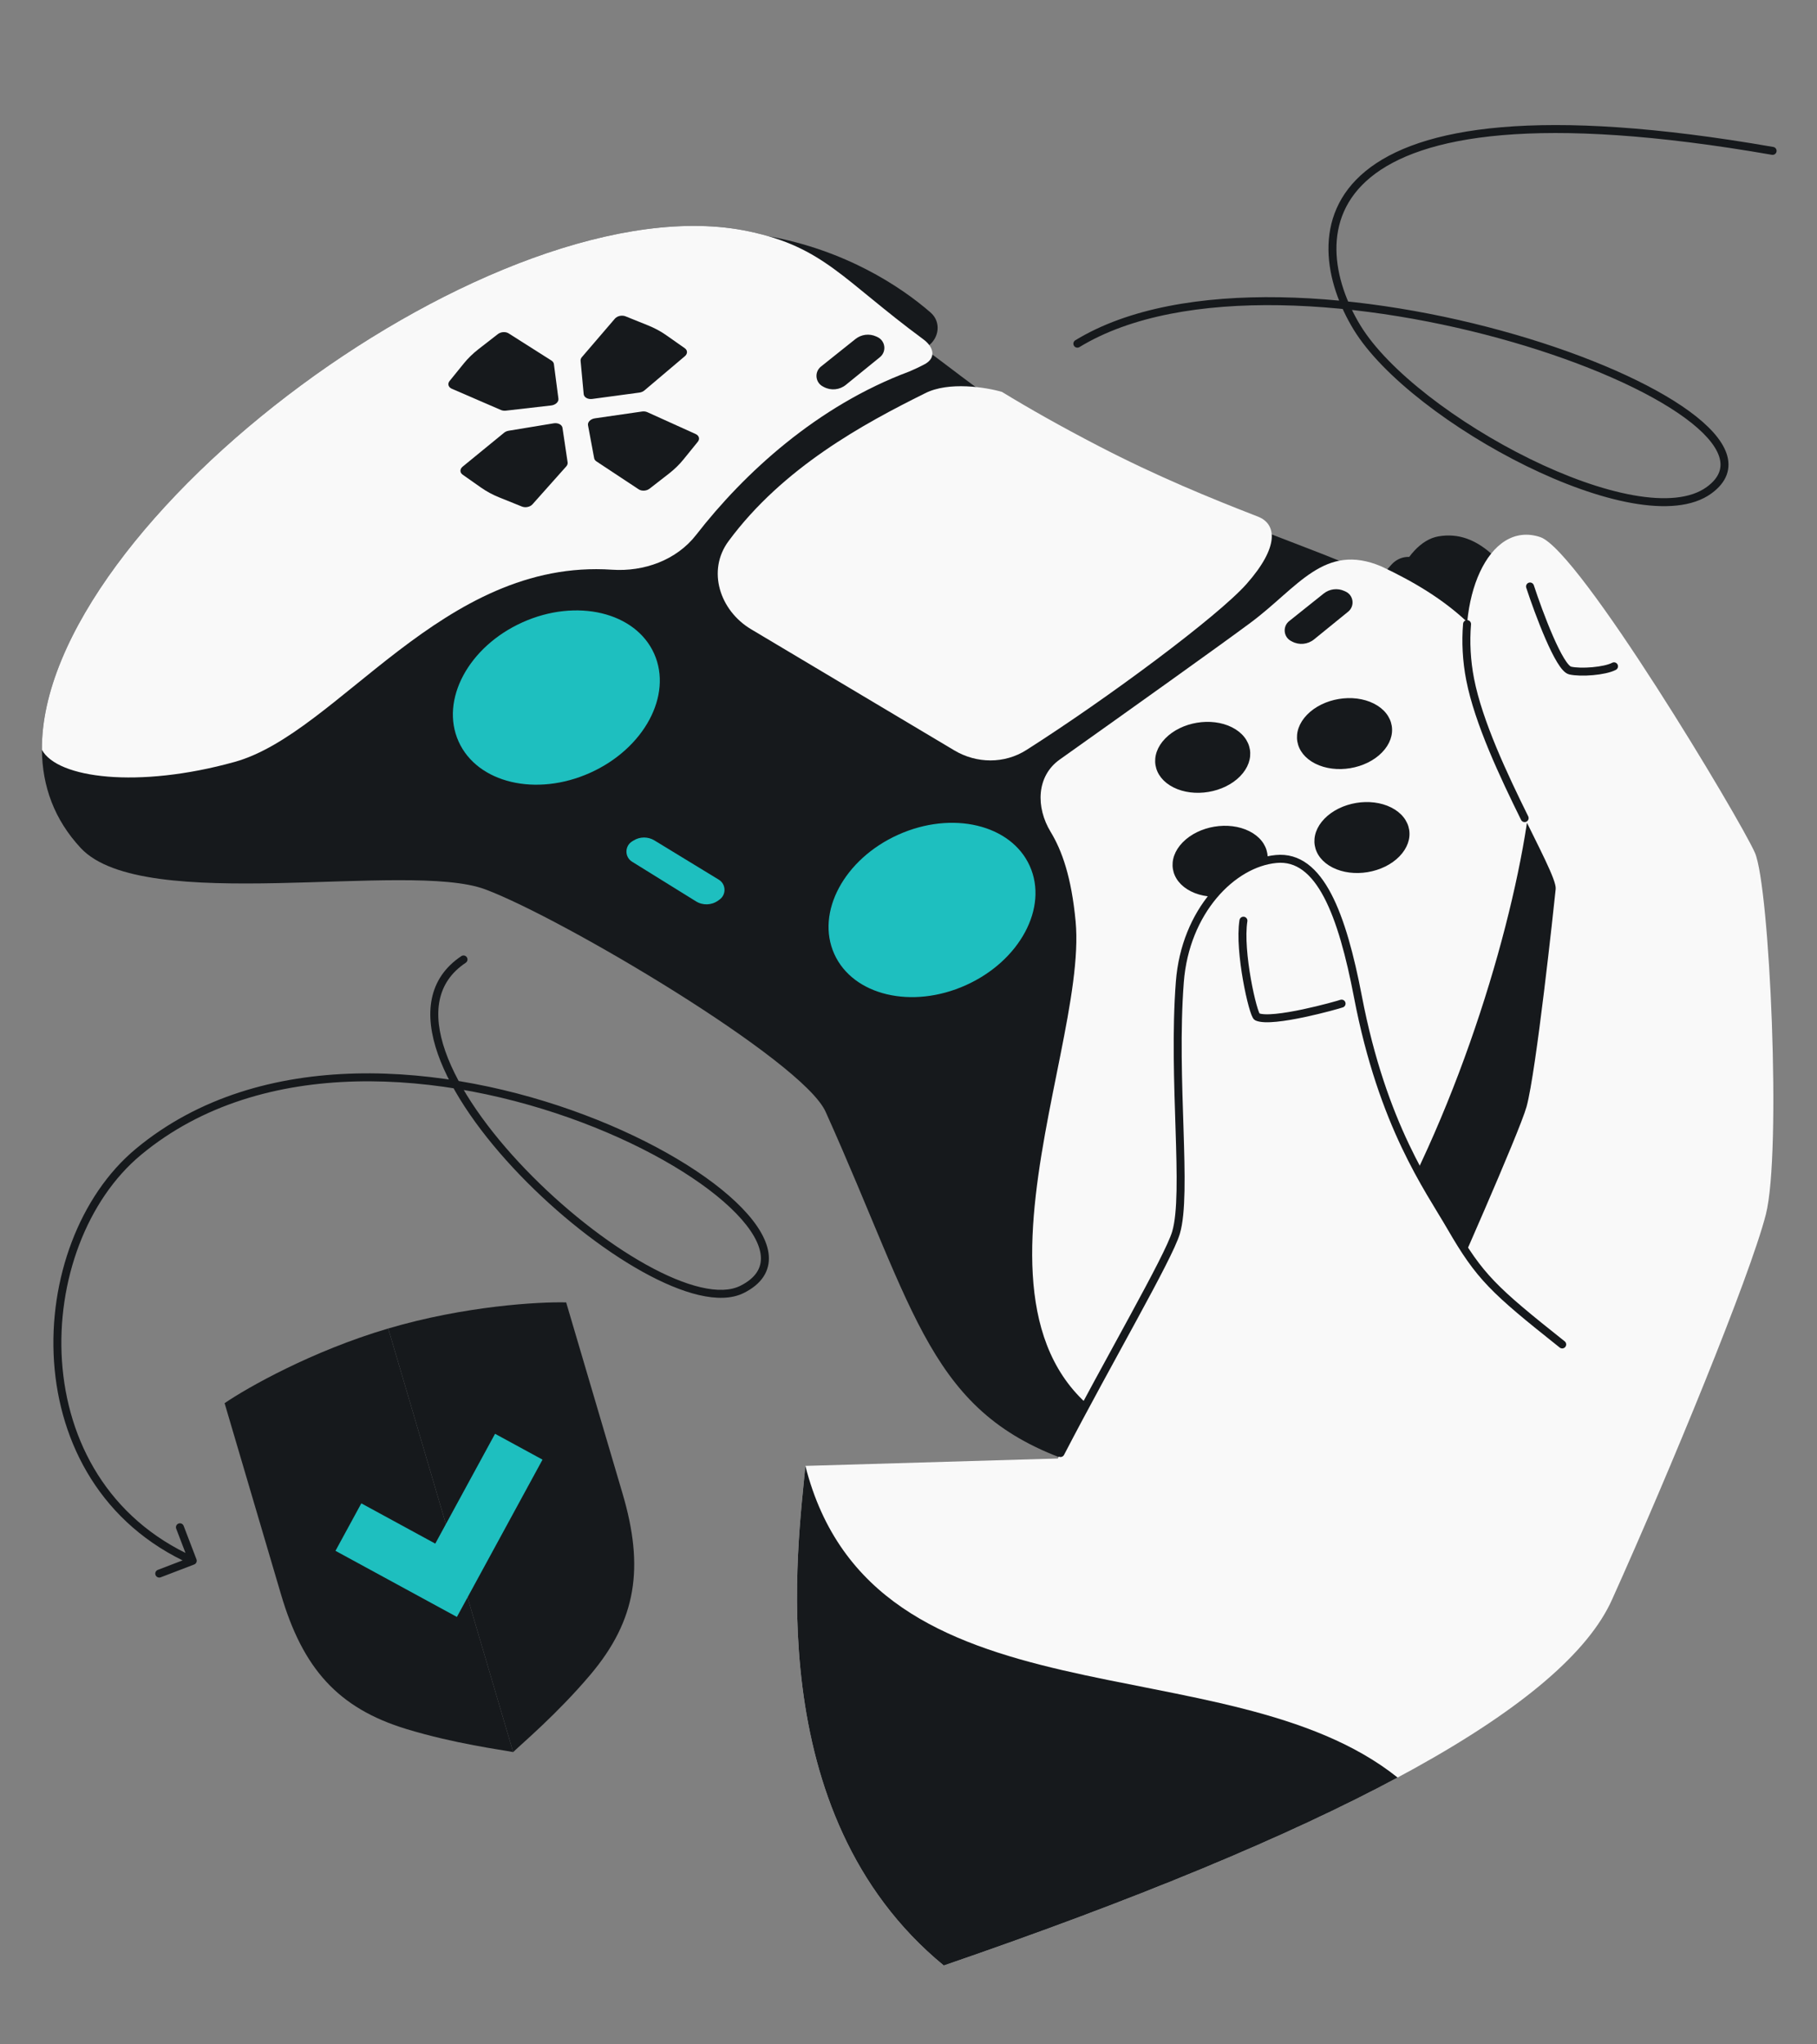
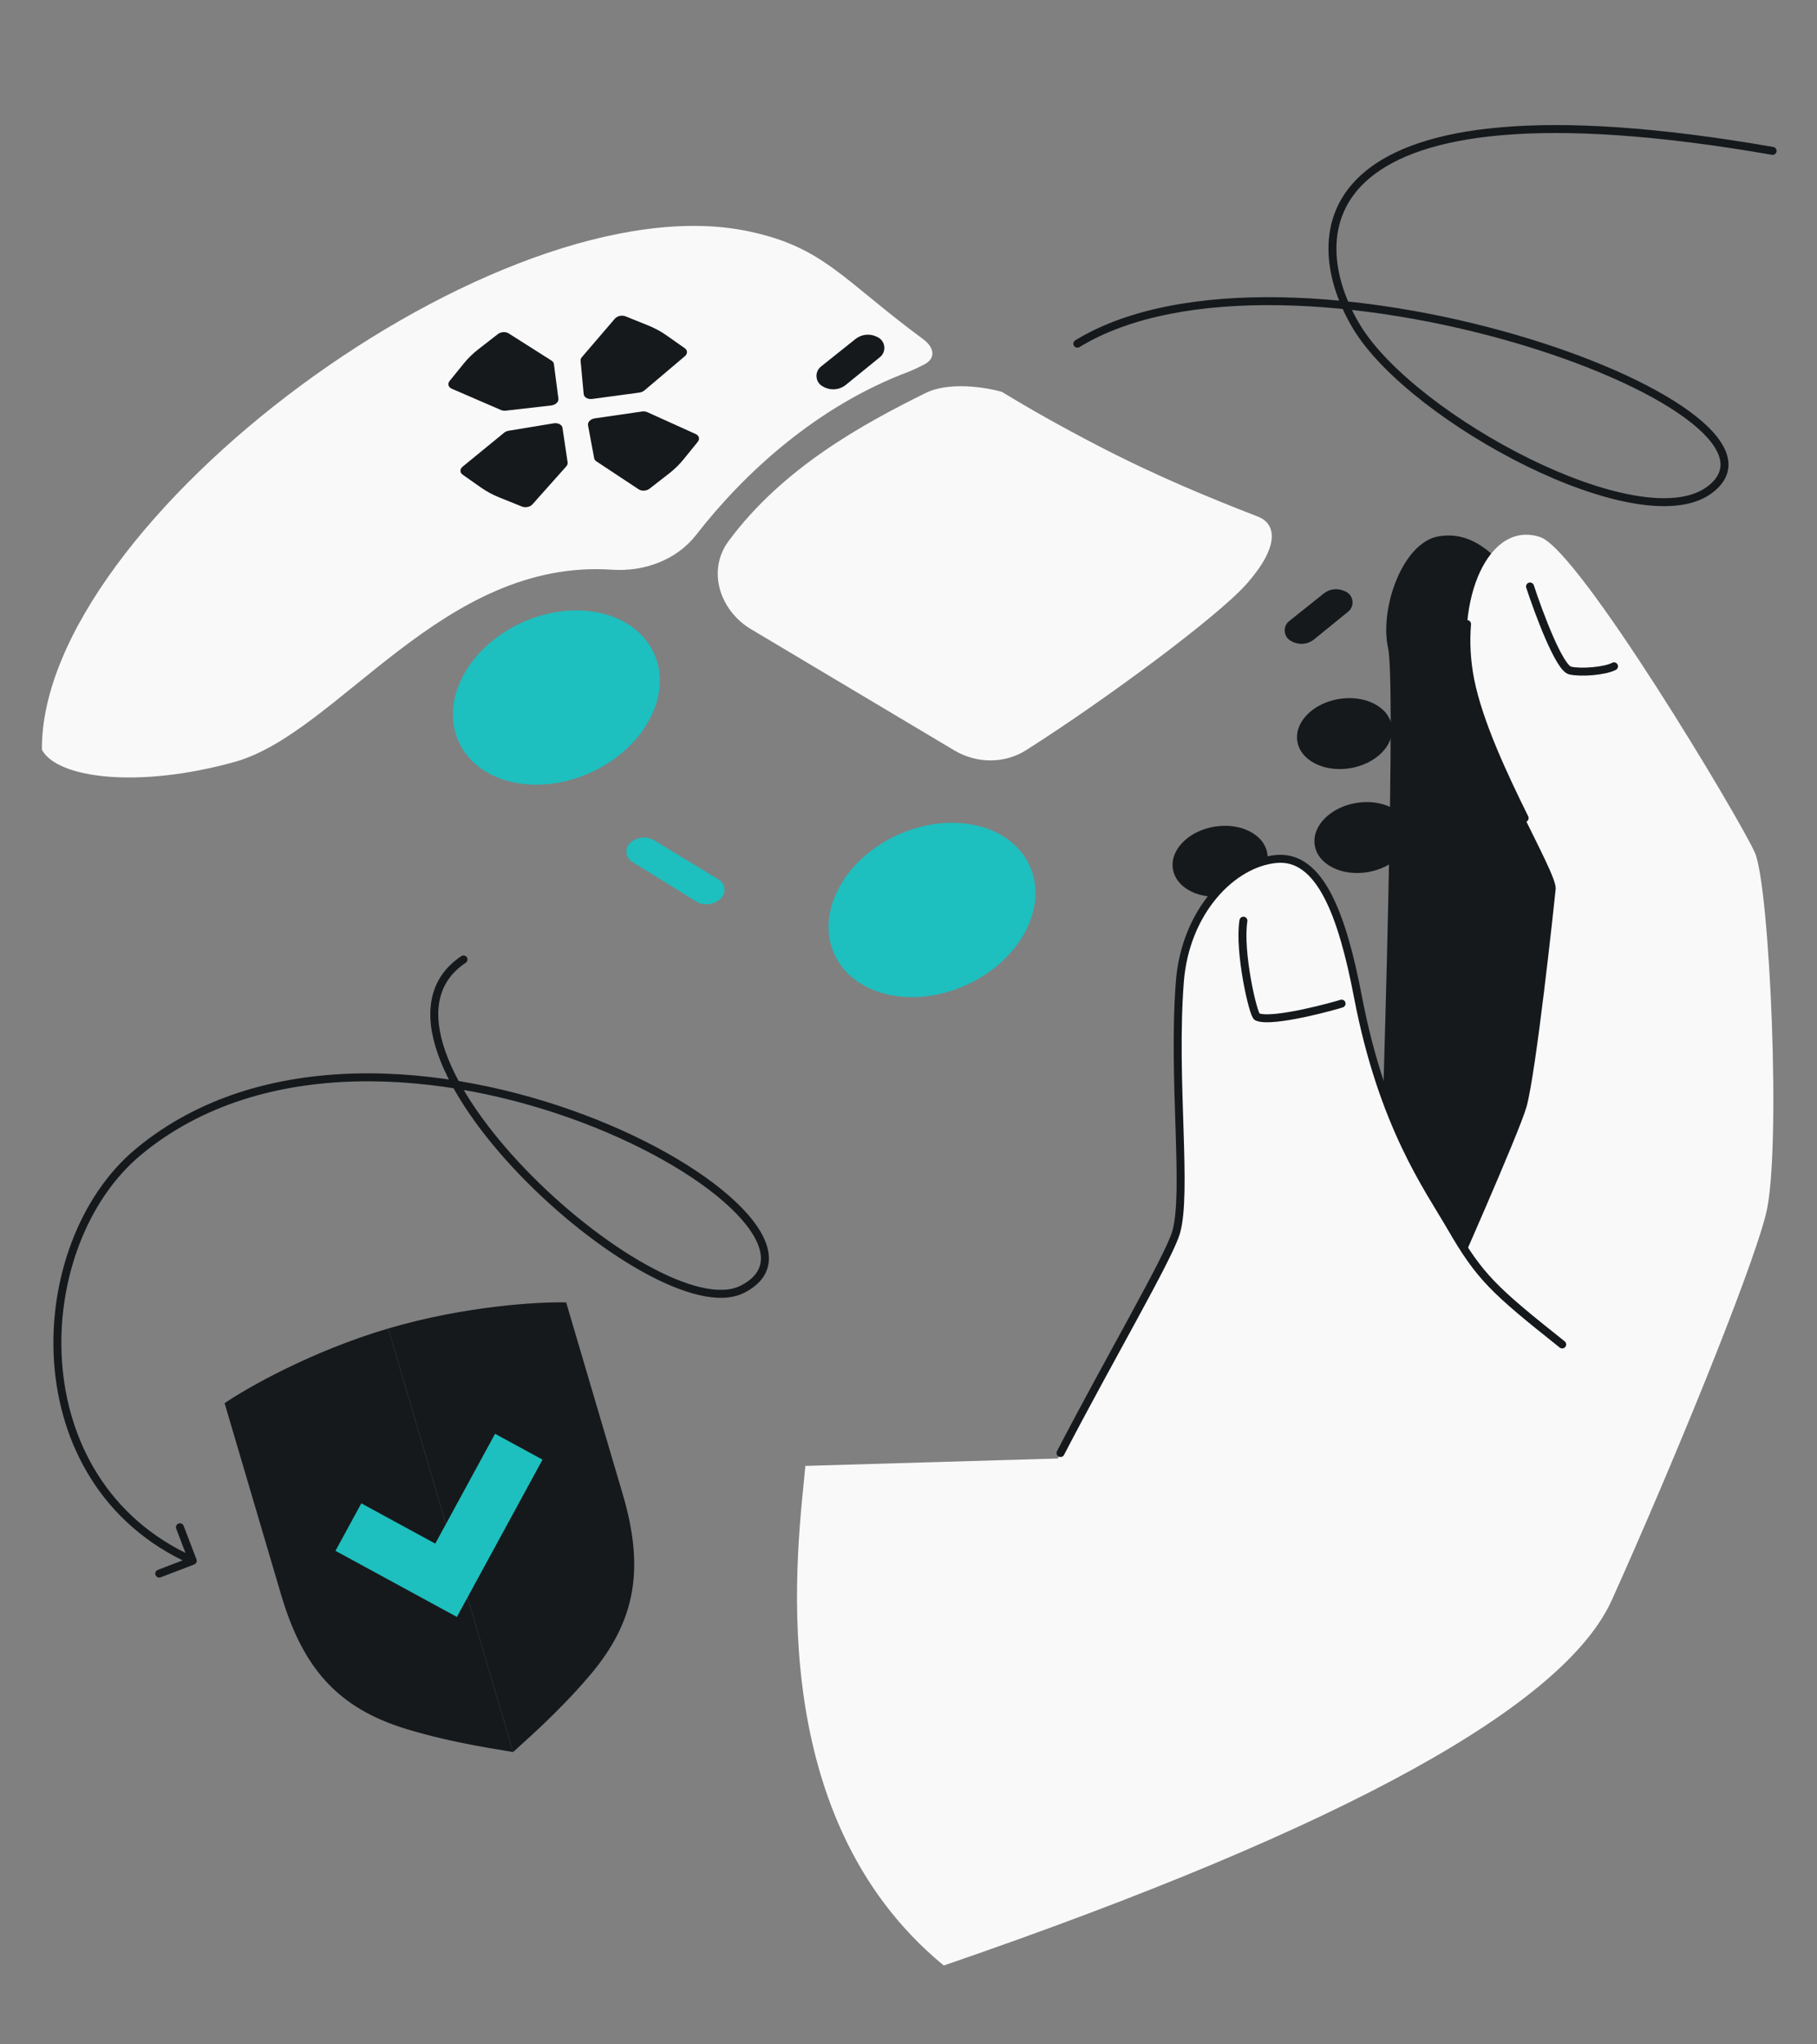
<svg xmlns="http://www.w3.org/2000/svg" width="456" height="513" viewBox="0 0 456 513" fill="none">
  <rect x="0" y="0" width="456" height="513" fill="#808080" stroke="none" />
  <g clip-path="url(#clip0_5048_59795)">
    <path d="M361.057 134.582C370.819 132.96 379.418 140.597 390.168 163.503C396.455 210.233 408.419 305.378 405.988 312.109C402.949 320.523 344.848 334.228 345.543 320.995C346.238 307.762 350.621 172.774 348.374 162.731C346.126 152.688 352.027 136.082 361.057 134.582Z" fill="#16191C" />
-     <path d="M207.196 278.974C201.395 266.082 141.055 230.358 121.725 223.153C102.395 215.949 36.004 229.681 20.276 212.811C13.621 205.673 10.597 197.278 10.521 188.149C10.042 130.946 125.269 44.879 187.845 58.038C189.623 58.411 191.245 58.818 192.741 59.259C212.138 62.735 226.07 71.904 233.556 78.437C236.261 80.798 235.732 84.933 232.753 86.939L231.935 87.489C237.003 91.065 245.658 98.065 250.951 101.296C257.758 105.45 265.731 109.969 275.205 114.88C289.941 122.519 303.247 127.957 315.161 132.577C326.814 137.097 337.135 140.834 346.161 145.084L349.198 141.69C350.827 139.869 353.406 139.19 355.607 140.249C366.078 145.287 382.029 157.793 383.405 178.514C392.355 199.739 357.392 337.892 296.053 363.374C287.583 366.892 278.61 368.263 269.18 366.88C233.281 354.694 230.133 329.947 207.196 278.974Z" fill="#16191C" />
    <path d="M164.238 210.89L180.388 220.739C182.224 221.859 182.32 224.49 180.571 225.741L180.21 225.998C178.569 227.173 176.382 227.244 174.666 226.18L158.634 216.236C156.746 215.065 156.742 212.319 158.626 211.142L158.985 210.918C160.59 209.915 162.623 209.905 164.238 210.89Z" fill="#1EBFBF" />
    <path d="M187.845 58.038C125.269 44.879 10.042 130.946 10.521 188.149C14.38 195.307 34.662 197.93 58.881 191.194C84.972 183.938 110.977 140.063 153.604 142.96C161.618 143.504 169.787 140.556 174.715 134.212C186.791 118.667 205.119 101.83 228.18 93.231C229.762 92.559 231.038 91.945 232.062 91.393C234.996 89.811 234.374 87.101 231.692 85.122C211.524 70.252 206.785 62.02 187.845 58.038Z" fill="#F9F9F9" />
    <path d="M239.487 188.292L188.498 157.899C180.619 153.202 177.381 143.174 182.832 135.796C196.494 117.302 216.738 106.333 232.158 98.686C238.102 95.656 247.491 97.191 251.443 98.336C258.249 102.491 266.223 107.01 275.696 111.921C290.433 119.559 303.738 124.997 315.652 129.618C320.454 131.465 321.082 137.216 312.843 146.532C305.723 154.583 278.068 175.172 257.589 188.202C252.081 191.706 245.095 191.635 239.487 188.292Z" fill="#F9F9F9" />
-     <path d="M383.405 178.514C375.34 159.388 363.163 149.899 346.653 142.125C332.367 136.063 325.776 147.365 313.938 156.188C306.332 161.856 283.005 178.485 265.96 190.587C260.076 194.764 259.927 202.589 263.676 208.756C266.515 213.428 268.896 220.085 269.943 231.234C273.264 266.613 229.912 348.783 296.053 363.374C357.392 337.892 392.355 199.739 383.405 178.514Z" fill="#F9F9F9" />
    <circle cx="10.527" cy="10.527" r="10.527" transform="matrix(0.893 0.45 -0.698 0.716 335.376 171.808)" fill="#16191C" />
    <circle cx="10.527" cy="10.527" r="10.527" transform="matrix(0.893 0.45 -0.698 0.716 304.15 203.846)" fill="#16191C" />
-     <circle cx="10.527" cy="10.527" r="10.527" transform="matrix(0.698 -0.716 0.893 0.45 285.085 192.843)" fill="#16191C" />
    <circle cx="10.527" cy="10.527" r="10.527" transform="matrix(0.698 -0.716 0.893 0.45 325.051 212.967)" fill="#16191C" />
    <path d="M126.515 108.582L116.118 117.088C115.374 117.696 115.369 118.592 116.107 119.11L118.792 120.997L120.75 122.372C122.113 123.329 123.64 124.151 125.3 124.82L130.983 127.111C131.869 127.469 133.038 127.22 133.638 126.546L142.109 117.036C142.381 116.731 142.502 116.372 142.451 116.027L141.163 107.364C141.043 106.56 140.042 106.046 138.948 106.226L127.65 108.088C127.219 108.159 126.82 108.333 126.515 108.582Z" fill="#16191C" />
    <path d="M146.033 89.612L154.311 79.966C154.903 79.276 156.089 79.015 156.987 79.377L160.257 80.695L162.641 81.656C164.3 82.325 165.828 83.147 167.191 84.105L171.858 87.383C172.585 87.894 172.592 88.776 171.872 89.385L161.709 97.985C161.384 98.261 160.944 98.448 160.471 98.512L148.628 100.109C147.529 100.257 146.56 99.711 146.485 98.901L145.705 90.54C145.675 90.221 145.79 89.895 146.033 89.612Z" fill="#16191C" />
    <path d="M149.681 115.779L160.286 122.788C161.044 123.29 162.256 123.216 163.02 122.622L165.804 120.458L167.833 118.881C169.246 117.783 170.49 116.574 171.538 115.279L175.129 110.848C175.689 110.157 175.453 109.307 174.594 108.919L162.464 103.432C162.075 103.256 161.601 103.196 161.129 103.264L149.302 104.973C148.204 105.132 147.422 105.922 147.571 106.721L149.111 114.976C149.17 115.291 149.371 115.574 149.681 115.779Z" fill="#16191C" />
    <path d="M125.721 102.884L113.391 97.552C112.51 97.171 112.259 96.31 112.826 95.61L114.892 93.06L116.398 91.201C117.447 89.907 118.691 88.698 120.103 87.6L124.942 83.84C125.696 83.253 126.889 83.173 127.65 83.656L138.402 90.482C138.747 90.701 138.962 91.012 139.007 91.359L140.142 100.043C140.247 100.848 139.425 101.617 138.324 101.744L126.948 103.048C126.514 103.098 126.082 103.04 125.721 102.884Z" fill="#16191C" />
    <path d="M404.531 401.46C392.806 427.483 339.341 457.979 236.855 493.213C190.293 454.977 200.409 386.961 202.121 367.844L290.564 365.248C311.144 353.94 336.141 331.701 346.303 322.04C349.146 319.337 362.886 325.632 362.984 325.413C363.548 324.162 381.299 284.227 383.106 277.716C385.519 269.02 389.981 227.383 390.421 223.067C390.862 218.75 372.825 190.304 368.955 170.499C365.086 150.694 373.48 130.395 386.554 134.781C396.311 138.055 436.699 205.539 440.418 213.987C444.136 222.436 447.138 289.26 443.157 304.775C439.177 320.289 419.188 368.932 404.531 401.46Z" fill="#F9F9F9" />
    <path d="M364.099 307.869C371.391 320.477 374.807 323.655 392.054 337.366C369.668 378.131 339.847 403.2 296.854 404.508C257.418 402.162 260.592 375.604 266.149 364.616C278.308 341.197 293.211 315.747 295.125 309.351C298.102 299.404 294.216 270.889 296.093 246.417C297.456 228.657 309.246 216.608 320.258 215.549C331.27 214.491 336.846 229.534 340.789 250.109C346.999 282.51 358.483 298.158 364.099 307.869Z" fill="#F9F9F9" />
    <path d="M392.054 337.366C374.807 323.655 371.391 320.477 364.099 307.869C358.483 298.158 346.999 282.51 340.789 250.109C336.846 229.534 331.27 214.491 320.258 215.549C309.246 216.608 297.456 228.657 296.093 246.417C294.216 270.889 298.102 299.404 295.125 309.351C293.211 315.747 278.308 341.197 266.149 364.616M312.056 231.033C310.832 238.76 314.484 254.704 315.485 255.155C319.239 256.846 335.779 252.183 336.687 251.839" stroke="#16191C" stroke-width="2" stroke-linecap="round" stroke-linejoin="round" />
    <path d="M383.982 147.169C386.2 153.938 391.318 167.632 394.046 168.259C396.773 168.886 402.753 168.42 405.058 167.201M368.175 156.602C367.807 161.036 368.033 165.781 368.955 170.499C371.065 181.298 377.386 194.665 382.628 205.289" stroke="#16191C" stroke-width="2" stroke-linecap="round" stroke-linejoin="round" />
-     <path d="M236.855 493.213C190.293 454.978 200.409 386.961 202.121 367.844C219.11 434.719 307.698 411.617 350.751 446.047C323.389 460.713 285.687 476.425 236.855 493.213Z" fill="#16191C" />
    <path d="M332.192 148.943L323.536 155.852C321.844 157.203 322.096 159.847 324.013 160.853L324.294 161.001C326.065 161.93 328.219 161.715 329.771 160.453L338.333 153.495C340.06 152.091 339.71 149.36 337.684 148.437L337.384 148.3C335.67 147.52 333.664 147.768 332.192 148.943Z" fill="#16191C" />
    <path d="M214.69 85.072L206.034 91.982C204.342 93.333 204.594 95.977 206.511 96.983L206.792 97.13C208.563 98.06 210.717 97.844 212.269 96.583L220.831 89.625C222.558 88.22 222.208 85.49 220.182 84.567L219.882 84.43C218.168 83.649 216.162 83.898 214.69 85.072Z" fill="#16191C" />
    <ellipse cx="139.623" cy="175.04" rx="26.9" ry="20.701" transform="rotate(-24.209 139.623 175.04)" fill="#1EBFBF" />
    <ellipse cx="233.902" cy="228.342" rx="26.9" ry="20.701" transform="rotate(-24.209 233.902 228.342)" fill="#1EBFBF" />
    <path d="M444.689 38.846C445.233 38.941 445.751 38.576 445.846 38.032C445.94 37.488 445.576 36.97 445.032 36.876L444.689 38.846ZM428.93 123.004L428.34 122.197L428.93 123.004ZM269.859 85.388C269.388 85.676 269.239 86.291 269.526 86.763C269.814 87.234 270.429 87.383 270.9 87.096L269.859 85.388ZM116.882 241.592C117.341 241.285 117.465 240.664 117.159 240.205C116.852 239.745 116.232 239.621 115.772 239.928L116.882 241.592ZM186.225 323.555L186.672 324.449L186.225 323.555ZM34.778 289.003L34.139 288.233L34.778 289.003ZM48.731 392.583C49.247 392.386 49.505 391.807 49.307 391.292L46.089 382.887C45.891 382.371 45.313 382.113 44.797 382.311C44.281 382.508 44.023 383.087 44.221 383.602L47.082 391.073L39.611 393.934C39.095 394.132 38.837 394.71 39.035 395.226C39.232 395.742 39.811 396 40.326 395.802L48.731 392.583ZM445.032 36.876C415.559 31.75 393.358 30.512 376.85 31.924C360.354 33.334 349.452 37.397 342.677 42.962C335.864 48.559 333.313 55.605 333.396 62.717C333.478 69.788 336.158 76.894 339.738 82.753L341.445 81.71C337.989 76.055 335.472 69.3 335.395 62.694C335.319 56.129 337.646 49.683 343.947 44.508C350.286 39.3 360.734 35.309 377.021 33.916C393.297 32.525 415.313 33.737 444.689 38.846L445.032 36.876ZM339.738 82.753C343.346 88.657 349.641 94.968 357.262 100.901C364.896 106.844 373.92 112.453 383.05 116.936C392.173 121.416 401.443 124.792 409.565 126.239C417.635 127.677 424.812 127.252 429.52 123.812L428.34 122.197C424.318 125.136 417.847 125.683 409.916 124.27C402.036 122.867 392.951 119.57 383.931 115.141C374.918 110.714 366.011 105.177 358.49 99.323C350.957 93.458 344.873 87.32 341.445 81.71L339.738 82.753ZM429.52 123.812C431.395 122.442 432.674 120.9 433.315 119.191C433.96 117.47 433.922 115.673 433.323 113.874C432.148 110.341 428.797 106.739 424.034 103.252C414.456 96.241 398.546 89.252 380.19 83.933C361.816 78.608 340.901 74.93 321.269 74.592C301.66 74.255 283.207 77.249 269.859 85.388L270.9 87.096C283.779 79.243 301.786 76.258 321.235 76.592C340.659 76.926 361.397 80.569 379.633 85.853C397.888 91.144 413.545 98.052 422.853 104.866C427.532 108.291 430.454 111.583 431.426 114.505C431.901 115.933 431.905 117.255 431.442 118.489C430.974 119.736 429.995 120.988 428.34 122.197L429.52 123.812ZM115.772 239.928C111.603 242.707 109.227 246.373 108.366 250.626C107.51 254.845 108.16 259.561 109.877 264.466C113.307 274.265 121.094 285.102 130.489 294.862C139.895 304.635 150.994 313.413 161.144 319.07C166.218 321.897 171.09 323.965 175.421 324.974C179.732 325.979 183.64 325.965 186.672 324.449L185.778 322.66C183.346 323.876 179.982 323.984 175.875 323.027C171.787 322.074 167.095 320.096 162.118 317.323C152.167 311.777 141.223 303.13 131.93 293.475C122.625 283.809 115.058 273.216 111.765 263.805C110.12 259.105 109.566 254.772 110.326 251.023C111.079 247.307 113.137 244.088 116.882 241.592L115.772 239.928ZM186.672 324.449C188.891 323.34 190.54 321.978 191.597 320.374C192.661 318.758 193.083 316.953 192.935 315.046C192.644 311.293 190.153 307.201 186.211 303.129C178.289 294.943 163.959 286.272 146.713 279.77C112.266 266.782 65.514 262.215 34.139 288.233L35.416 289.772C65.944 264.457 111.776 268.735 146.008 281.642C163.101 288.086 177.134 296.625 184.774 304.519C188.614 308.487 190.705 312.153 190.941 315.201C191.057 316.695 190.731 318.052 189.926 319.274C189.113 320.509 187.774 321.662 185.778 322.66L186.672 324.449ZM34.139 288.233C19.91 300.033 12.18 321.105 13.557 341.667C14.936 362.272 25.473 382.527 47.966 392.563L48.781 390.736C27.089 381.058 16.892 361.546 15.552 341.534C14.21 321.479 21.775 301.085 35.416 289.772L34.139 288.233Z" fill="#16191C" />
    <path d="M56.365 352.104C62.052 348.218 78.226 339.029 97.427 333.364L128.785 439.655C125.852 439.071 114.264 437.602 102.027 433.883C84.739 428.63 75.978 418.584 70.527 400.107L56.365 352.104Z" fill="#16191C" />
    <path d="M142.086 326.816C135.201 326.639 116.629 327.7 97.428 333.365L128.785 439.657C130.932 437.574 139.866 430.05 148.126 420.284C159.793 406.489 161.699 393.296 156.248 374.819L142.086 326.816Z" fill="#16191C" />
    <path fill-rule="evenodd" clip-rule="evenodd" d="M136.153 366.272L114.665 405.744L84.192 389.156L90.677 377.243L109.237 387.346L124.24 359.786L136.153 366.272Z" fill="#1EBFBF" />
  </g>
  <defs>
    <clipPath id="clip0_5048_59795">
      <rect y="0.74" width="456" height="512" rx="48" fill="white" />
    </clipPath>
  </defs>
</svg>